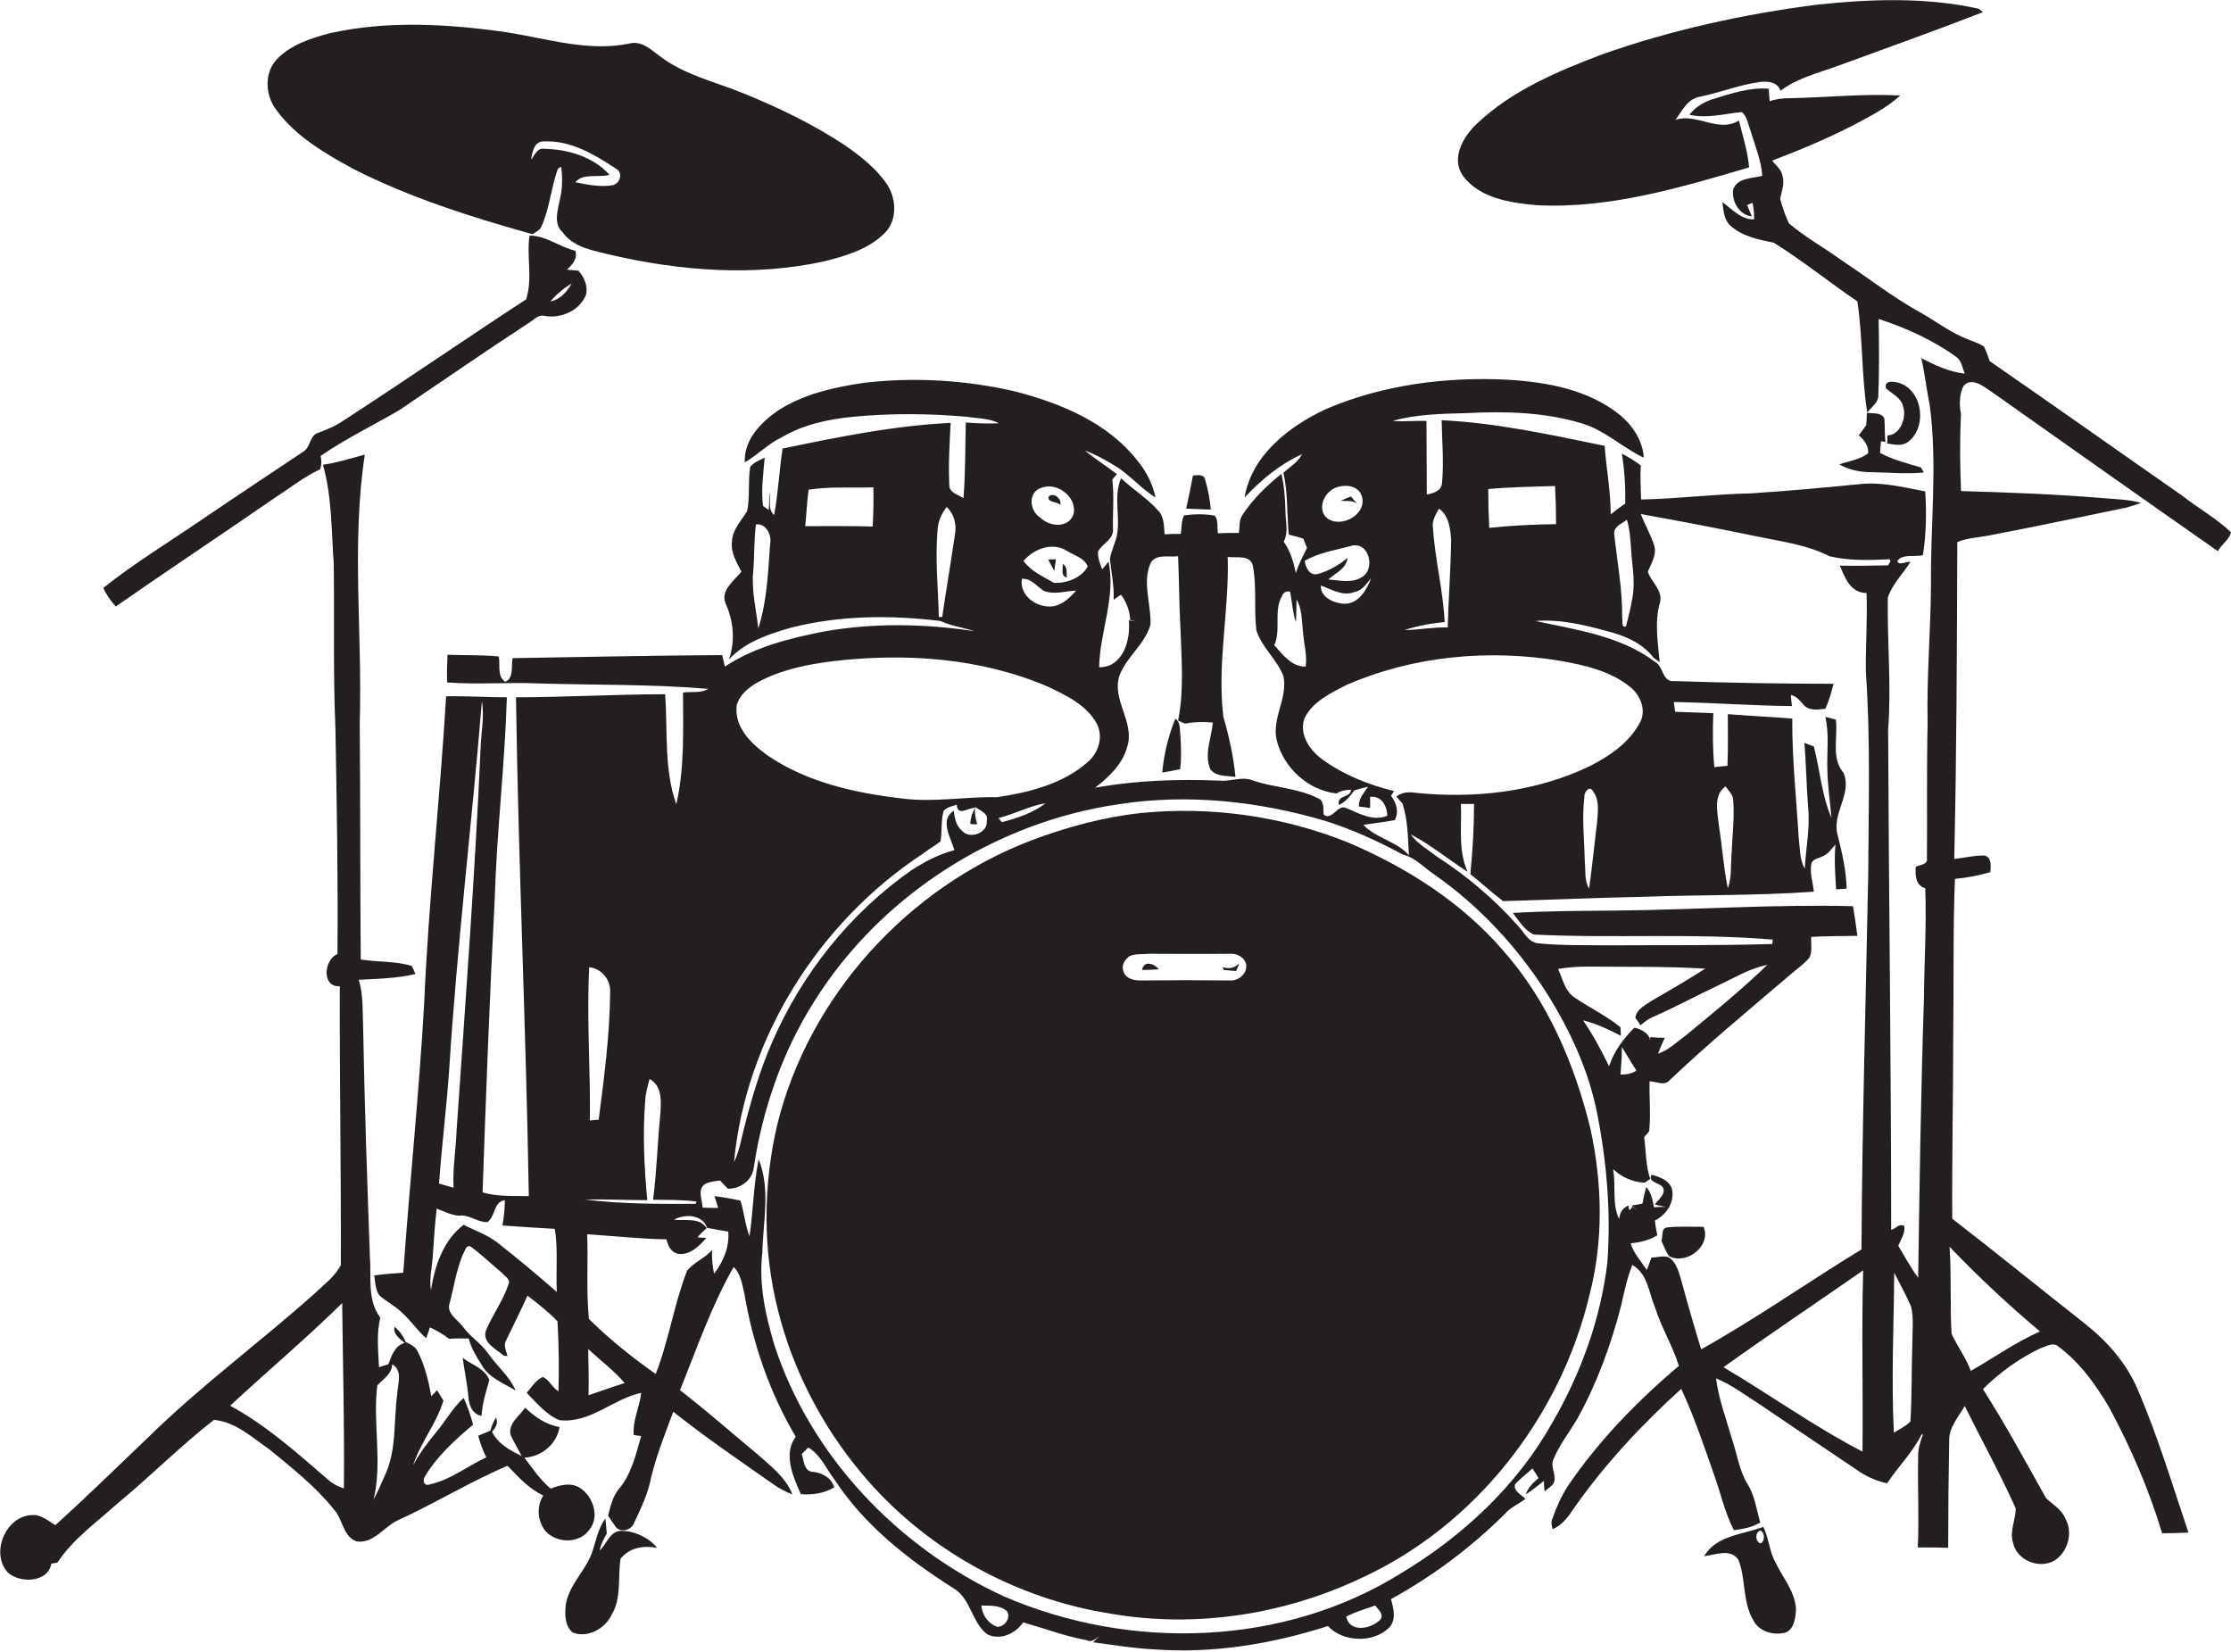
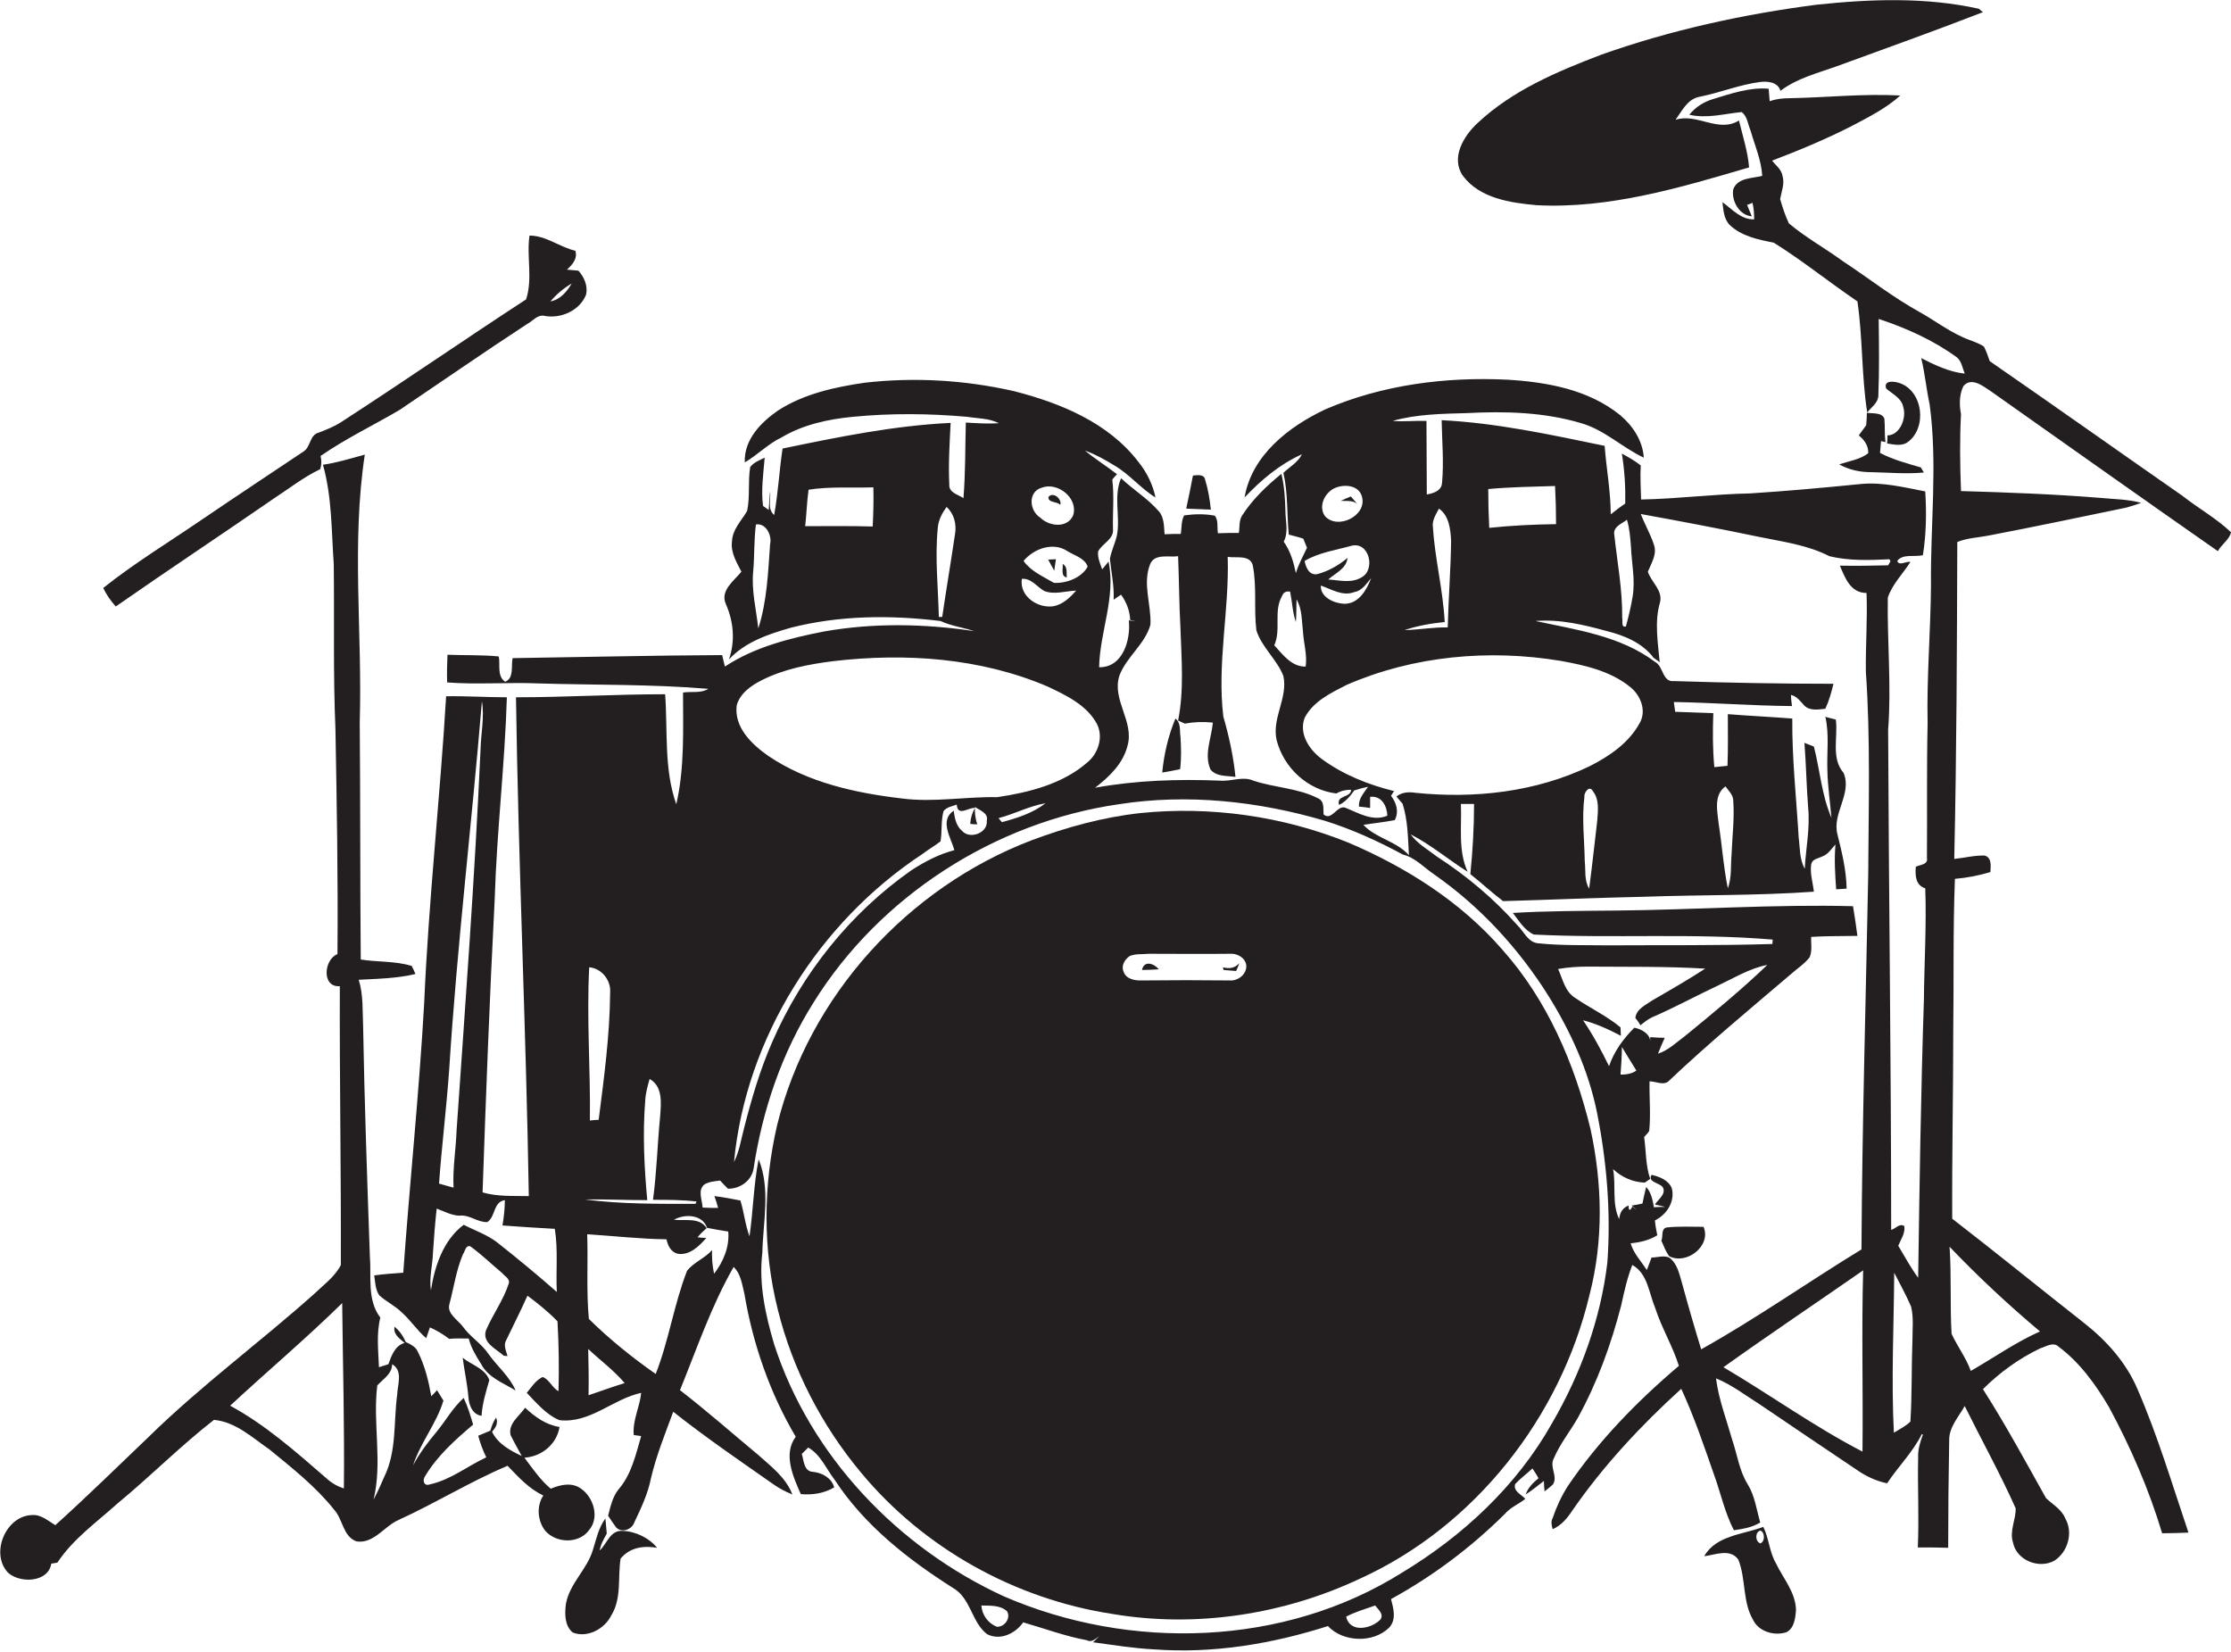
<svg xmlns="http://www.w3.org/2000/svg" version="1.1" id="Layer_1" x="0px" y="0px" viewBox="0 0 661.1 489.4" enable-background="new 0 0 661.1 489.4" xml:space="preserve">
  <g>
    <path fill="#231F20" d="M455.4,60.8c21.5,1.1,42.5-5.2,62.9-11.2c-0.4-4.8-1.9-9.3-3-13.9c-6.1,3.8-12.5-2.3-18.8-0.2   c1.9-2.6,3.5-6.1,7-6.8c6.1-1.2,11.9-3.6,18-4.4c2.3-0.3,5.3,0,6.1,2.6c4.9-3.7,10.9-5.2,16.5-7.2c14.5-5.3,29.1-10.5,43.5-16.1   c-0.3-0.2-0.9-0.7-1.2-1c-15.8-3.5-32.1-2.9-48.1-1.2c-21.7,2.8-43.2,7.5-63.8,14.8c-13.1,5-26.4,10.6-36.7,20.3   c-4.1,3.8-8,10.3-4.3,15.6C438.5,58.8,447.6,60.1,455.4,60.8z" />
-     <path fill="#231F20" d="M104.6,50c16.9,8.6,35,14.3,53.2,19.4c0.9-0.7,2.1-1.1,2.6-2.2c2.5-5.5,2.9-11.6,4.9-17.2l1-0.6   c0.4,3.2,0.4,6.5-0.4,9.7c-0.6,3.2-2,7.1,0.8,9.7c3.3,4.6,9.1,5.4,14.2,6.7c20.7,4.8,42.6,6.5,63.5,1.9c6.3-1.6,13.1-3.6,17.8-8.4   c3.8-3.8,3.4-10.1,0.7-14.3c-3.3-4.9-8.1-8.6-12.9-11.9c-9.3-6.1-19.3-10.9-29.6-15.1c-8.5-3.5-17.8-5.5-25.2-11.3   c-2.5-1.9-5.3-4.4-8.7-3.5c-12.1,2.5-24.2-1.4-36.1-3.3C133,7.1,115.1,6,97.9,9.8c-5.7,1.5-11.7,3.4-15.9,7.8   c-3.8,4.1-3.4,10.7-0.1,15C87.6,40.4,96.2,45.4,104.6,50z M161.4,41.9c7.8-0.3,14.8,3.9,21,8c2.4,1.1,1.4,4.6-1,5   c-3.6,0.6-7.4-0.2-10.9-0.9c2.2-2.8,6.9-1.3,10.1-2.2c-4.7-5.3-12.3-7.6-19.3-7.7c-2.1-0.4-2.8,1.8-3.9,3.2   C157.7,44.8,158.4,41.7,161.4,41.9z" />
    <path fill="#231F20" d="M581.8,114.4c2.4-2.8,5.8,0,8.1,1.5c22.4,15.8,44.8,31.7,67.3,47.4c1.1-2,3.5-3.5,3.9-5.6   c-4.3-4.1-9.7-7.1-14.4-10.8c-19.1-13.3-38-26.7-57.1-39.9c-0.5-1.5-1-2.9-1.7-4.3c-1.9-1.3-4.2-1.8-6.3-2.8c-4.5-2-8.4-5-12.7-7.4   c-8-4.4-15.2-10.1-22.8-15.1c-5.2-3.8-11-7-16-11.2c-1.1-2.3-1.9-4.8-2.6-7.2c0.4-2.3,1.4-4.5,0.7-6.9c-0.3-1.9-2-3.1-3.1-4.5   c7.9-3,15.8-6.3,23.3-10.1c5.1-2.7,10.4-5.3,14.7-9.2c-10.9-0.6-21.8,0.6-32.8,0.8c-2,0-4,0.2-5.9,0.9c-0.1-1.2-0.2-2.5-0.3-3.7   c-5.6-0.5-11,1.4-16.3,3c-2.8,0.8-5.4,2.4-7.2,4.7c5.2,1.2,10.4-0.3,15.5-0.8c1.7,1.3,1.8,3.5,2.6,5.4c1.3,4.5,3.2,8.8,3.5,13.5   c-3,0.8-7.3,0.5-8.6,4c-0.6,3.4,1.8,7.7,5.5,8c-0.5-1.1-0.9-2.3-1.4-3.4c0.4-0.1,1.2-0.4,1.6-0.6c0.4,1.6,0.5,3.2,0.5,4.9   c-3.9,0.1-6.5-3-9.4-5.1c0.3,2.4,0.4,5,2.2,6.8c3.5,3.3,8.4,4.3,13,5.2c8.5,5.3,16.4,11.7,24.8,17.4c1.6,10.9,1.2,22,2.9,32.9   c1.2-1.5,3.3-2.9,3.3-5c0.3-7.6,0.2-15.1,0.1-22.7c8.2,2.7,16.2,6.3,23.2,11.4c1.4,1.2,1.6,3.1,2.3,4.8c-4.6-0.5-8.8-2.5-12.9-4.6   c1.1,4.5,1.5,9.1,2.5,13.7c2.4,17.8,0.2,35.7,0.4,53.5c-0.1,13.7-1.3,27.3-1,41c-0.3,13.3-0.1,26.6-0.2,39.9c0.4,2-2,2-3.3,2.6   c-0.2,2.6-0.1,5.5,2.8,6.4c0.4,11-0.3,22.1-0.4,33.1c-0.9,27.4-1.3,54.8-1.7,82.3c-2.2-3-4-6.3-5.9-9.5c0.8-1.9,2.1-3.7,1.8-5.8   c-1.4-1-2.6,0.8-3.9,1.1c0-49.4-0.7-98.8-0.9-148.2c1-13-0.3-26.1-0.1-39.1c1.3-4,4.5-7.1,6.7-10.6c-1.2-0.3-3.4,1.3-3.9-0.3   c1.6-2.2,5.2-1.1,7.6-1.7c1-6.2,1.1-12.6,0.7-18.9c-6.3-1.2-12.6-2.8-19-2.2c-11,1.1-22,2.1-33,2.8c-10.7,0.2-21.4,1.6-32.2,1.8   c-0.1-3.4-0.3-6.7-0.1-10.1c-1.8-1.4-3.7-2.5-5.6-3.5c0.8,4.9,1.1,9.8,1,14.8c-1.5,1-2.9,2.1-4.3,3.2c0-6.8-1.3-13.5-1.8-20.3   c-16-3.3-32-6.8-48.3-7.6c0.1,6.2,0.7,12.5,0.1,18.7c-0.2,2.3-2.7,3-4.5,3.3c0-7.3-0.1-14.6-0.1-21.8c-3.4-0.1-6.7,0.3-10,0   c7.1-2,14.6-2.1,21.9-2.3c11.4-0.6,23-0.3,34,3c6.9,2,12.1,7.2,18.5,10.2c-0.3-5-3.3-9.5-7-12.6c-9.4-7.6-21.7-9.8-33.4-10.5   c-18.3-0.9-37.1,1.5-54,8.8c-10.8,5.1-21.8,13.6-23.9,26.1c4.9-5.2,10.5-9.9,17-12.8c-1.2,2.4-3.6,3.7-5.5,5.5   c1.4,6,1,12.2,1.6,18.3c1.4,0.4,2.9,0.7,4.3,1.2c0.4,0.9,0.7,1.8,1.1,2.7c-1.2,2.5-2.5,4.9-3.3,7.5c-0.7-3.3-1.6-6.5-3.6-9.3   c1.5-2.9,0.5-6.1,0.5-9.1c-0.1-3.7-0.3-7.4-1.2-11c-4.4,3.6-8.5,7.5-11.6,12.3c-1,1.5-0.7,3.4-1,5.2c-2.1,0-4.2,0-6.2,0.1   c-0.3-1.7,0.2-3.8-0.9-5.2c-3-0.6-6.1-0.5-9.1-0.1c-0.9,1.6-0.7,3.7-1,5.5c-1.6,0-3.2,0-4.8,0.1c-0.2-2.3-0.1-5-1.7-6.8   c-3.3-3.8-7.6-6.4-11.2-9.8c-2.3,5.3-0.2,11.3-1.2,16.8c-0.5,2.4-1.7,4.7-2.1,7.1c0.4,4,1.3,8,1.1,12.1c0.5-0.4,1.6-1.1,2.2-1.5   c1.6,2.2,2.6,4.8,2.7,7.5c0.4,0.1,1.3,0.3,1.7,0.4c-0.5-0.1-1.6-0.2-2.1-0.3c0.6,5.7-1.7,14-8.8,13.9c0.2-10.5,5-20.7,2.8-31.3   c-0.5,0.6-1.4,1.7-1.9,2.3c-0.6-1.7-1.4-3.5-1.2-5.3c1.2-2.4,4.8-3.6,4.4-6.8c-0.1-4.8,0.4-9.7-0.2-14.5c0.4-0.5,0.9-1.1,1.4-1.6   c-3.1-2.4-6.5-4.5-9.5-7c3.1,1.1,5.9,2.7,8.7,4.4c4.5,2.6,7.8,6.8,12.2,9.5c-0.8-3.9-2.6-7.5-5.1-10.6   c-8.9-11.6-23.1-17.4-36.8-20.9c-14.5-3.3-29.5-4.2-44.3-2.5c-8.9,1.3-18,3.3-25.6,8.2c-5.1,3.5-10.2,8.7-9.9,15.4   c3.8-2.2,6.9-5.5,10.9-7.4c6.4-3.8,13.8-5.4,21.1-6.1c11.3-1.1,22.6-1,33.9,0c3.1,0.5,6.5,0.4,9.4,1.9c-3.3,0.2-6.6,0-9.8-0.2   c-0.2,7.5-0.1,14.9-0.7,22.4c-1.6-1.1-4.4-1.6-4.2-4.1c-0.3-6.1,0.1-12.2,0.4-18.2c-16.8,0.8-33.4,4.2-49.8,7.6   c-1,6.6-1.3,13.2-2.5,19.7c-2.1-1.8-0.9-4.7-1.2-7c-0.2,1.8-0.3,3.7-0.4,5.5c-0.4-0.3-1.3-0.9-1.7-1.2c-0.6-4.7,0.1-9.6,0.5-14.3   c-1.5,0.8-3.2,1.3-4.3,2.8c-0.7,4.3,0,8.7-0.9,13c-1.7,2.9-4.4,5.5-4.5,9.1c-0.4,3.3,1.4,6.1,2.8,8.9c-2.2,2.7-6.4,5.6-4.6,9.6   c2.3,5.2,2.8,11,0.9,16.4c4.8-5.2,11.7-7.5,18.3-9.4c14.5-3.7,29.6-3.8,44.4-2c3.2,1.5,6.7,1.9,10,3c-14.7-2.2-29.8-2.5-44.5,0.1   c-10.2,2-20.6,4.6-29.4,10.4c-0.3-1.1-0.5-2.3-0.8-3.4c-20.7,0.1-41.4,0.6-62.1,0.9c-0.5,2.3,0.5,5.9-2.2,7c-2.5-1.7-1.4-5-1.9-7.5   c-5.1-0.5-10.2-0.3-15.2-0.5c-0.1,2.7-0.2,5.4-0.1,8.2c9.1,0.7,18.2-0.1,27.3,0.3c16.7,0.5,33.4,0.2,50.1,1.6   c-2.2,1.4-5,0.7-7.5,1.1c0,11,0.5,22.3-2,33.1c-3.7-10.5-2.5-21.7-3.3-32.6c-14.7,0-29.5,0.9-44.2,0.9c0.7,49.3,3,98.5,3.8,147.8   c-4.6-0.1-9.3,0.2-13.7-1.1c1-29,2.1-58,3.6-87c0.6-19.9,3-39.8,3.6-59.7c-6,0-12-0.4-18-0.3c-1.8,30.3-5.2,60.5-6.5,90.9   c-1.5,26.7-4.3,53.3-6.2,79.9c-2.9,0.2-5.8,0.4-8.6,0.8c0.3,2,0.3,4.2,1.5,5.9c2.1,1.9,4.7,3.1,6.7,5.1c2.6,2.3,4.5,5.3,7.2,7.6   c0.3-0.8,0.8-2.4,1.1-3.2c2,0.9,3.9,2,5.7,3.4c1.9-0.2,3.9-0.1,5.8-0.1c0.7,2.8,2.2,5.2,3.7,7.6c2.1,4,6.6,5.6,10.2,7.8   c-1.8-4.2-5.5-7.2-8.1-10.9c-2.1-3.1-5.4-5-7.6-8.1c-1.5-2-4.8-3.8-3.9-6.7c1.3-4.9,2-10,4-14.7c0.6-0.8,0.8-2.8,2.2-2.3   c3.3,2.4,6.3,5.3,9.4,7.9c0.7,0.9,2.3,1.6,2,3c-1.6,5-4.8,9.3-6.8,14c-1.2,3.7,3.1,5.5,5.3,7.5c0.3,0,0.8,0.1,1.1,0.1   c-0.4-1.5-1.3-3.2-0.4-4.7c2.1-4.4,4.3-8.7,6.3-13.2c3.1,2.3,6.2,4.8,8.9,7.6c0.4,6.9,0.5,13.8,0.3,20.7c-1.9-1-2.7-3.5-4.7-4.2   c-2.1,1-3.3,3-4.7,4.7c2.9,3,5.8,6.5,9.7,8.1c9.1,1,15.8-6.3,24.2-8.1c-0.4,4.2-2.6,8.1-2.2,12.5c0.6,0.1,1.7,0.2,2.2,0.3   c-1.6,5.5-2.9,11.5-6.8,15.9c-1.7,2.2-2.3,5-3,7.7c0.8,1.2,1.5,2.3,2.4,3.5c1.7,1.7,4.7,0.6,5.4-1.6c2-4.2,4-8.4,4.9-13   c1.6-6.8,4.2-13.2,6.6-19.7c9.6,7.6,19.7,14.5,29.7,21.5c1.7,1.2,3.6,2.2,5.6,3c-1.9-5-6.3-8.3-10.1-11.7   c-7.7-6.4-15.3-13.1-23.2-19.2c5-12.3,9.3-25,15.9-36.5c2.2,2.1,2.5,5.3,3.2,8c2.5,14.8,7.5,29.3,15.2,42.3   c-3.8,5.1-0.8,11.8,1.5,17c3.4,0.3,6.9-0.2,9.9-2c-0.8-2.8-3.5-4.3-6.3-4.6c-2.7-0.1-2.7-3.4-3.3-5.3c0.5-0.5,1.4-1.4,1.9-1.9   c3.7,2.1,5.3,6.3,7.8,9.5c8.8,13.5,21.7,23.6,35.1,32.1c5.3,3,5.5,10.2,10.1,13.7c3.9,2,8.4-0.2,10.7-3.5   c6.3,1.8,12.4,4.1,18.9,5.3c1.4,0.8,2.5-0.5,3.7-1.2c-0.5,0.4-1.4,1.3-1.9,1.8c6,0.8,12,1.8,18.1,2.1c17.4,1.3,34.9-1.6,51.5-6.9   c4.5,4.8,13.4,5.1,18.1,0.5c2.3-2.4,1.3-5.8,0.6-8.5c12.4-6.8,23.7-15.3,33.7-25.2c1.7-2,4.1-2.9,6.1-4.5c-1.2-1.3-3.7-2.3-3-4.4   c1.6-1.7,3.4-3,5.1-4.6c0.5,0.7,1.4,2.1,1.8,2.9c-1.6,1.3-3.1,2.8-3.8,4.8c1.9-1.2,3.7-2.7,5.4-4c0,0.8,0.1,2.3,0.2,3.1   c0.8-0.7,1.7-1.3,2.5-2.1c1.5-2.4-1.1-5.1,0.2-7.6c1.8-4.3,4.8-8,7.1-12c5.8-10.5,9.9-21.8,12.9-33.4c0.9-4.1,1.8-8.2,3.3-12   c4.6,2.6,4.9,8.3,6.8,12.8c1.9,5.9,5.2,11.3,7,17.1c-12.4,10.5-23.8,22.2-32.9,35.6c-1.9,3-3.4,6.2-4.5,9.5c-0.6,1-0.3,2.2,0,3.3   c2.5-1.1,4.3-3.2,5.8-5.5c9.2-13.3,20.4-25.3,32.3-36.1c3.8,8.2,6.7,16.8,9.7,25.4c2,5.5,3.2,11.3,5.9,16.5   c2.7-0.4,5.4-0.8,7.8-2.3c-1.1-3.8-1.6-7.9-3.7-11.3c-2.5-4-3.1-8.8-4.6-13.2c-1.7-6-4-11.9-4.8-18.2c4.7,1.9,8.8,5.1,13.1,7.8   c9.5,6.4,19,12.9,28.6,19.3c2.7,1.9,5.7,3.3,9,4c3.3-5,7.6-9.2,10.3-14.6l0.3,0.2c-0.8,2.1-1.5,4.4-1.4,6.7   c-0.2,8.9,0.3,17.8-0.1,26.7c3,0,6,0,9,0.1c0-10.6,0.1-21.2,0.3-31.8c-0.1-3.9,2.8-7,4.6-10.2c5,10.1,10.5,20,15.1,30.3   c0.1,3.3-1.9,6.7-0.8,10.1c1,5.3,7.7,8,12.3,5.4c4-2.6,5.6-8.3,3.2-12.5c-1.1-2.7-3.7-4.1-5.7-6c-6.1-10.9-12-21.8-18.7-32.3   c4.9-4.9,10.7-9.1,17-12.1c1.7-0.5,3.8-2,5.4-0.5c6.3,4.7,11,11.2,15,18c6.4,11.9,11.8,24.3,15.7,37.3c2.6,0,5.2-0.1,7.8-0.2   c-4.8-14.2-9.1-28.7-15.1-42.5c-3.3-7.8-9.1-14.3-15.7-19.5c-13.1-10.3-26-20.8-39.2-31c-0.1-18.4,0.3-36.9,0.3-55.3   c0.2-15.1-0.1-30.3,0.5-45.4c3.6-0.3,7.1-1,10.5-2c0.1-1.7,0.5-4.3-1.7-4.9c-3-0.1-6,0.7-9,1c0.7-31.3,0.8-62.6,0.9-93.9   c2.9-1.2,6.1-1.3,9.2-1.9c13.7-2.6,27.3-5.5,40.9-8.3c1.5-0.4,2.9-0.9,4.4-1.4c-4-1.1-8.3-1.1-12.4-1.5c-13.7-1.1-27.3-1.6-41-2   c-0.3-7.6-0.4-15.2,0-22.8C580.6,120.2,580.5,117.1,581.8,114.4z M228.2,161.2c-0.6,8.4-0.9,16.9-3.5,25c-0.6-5.6-2.1-11.3-1.5-17   c0.4-4.6,0.2-9.2,0.8-13.8C227,154.9,228.8,158.7,228.2,161.2z M258.6,156c-6.7-0.2-13.4-0.1-20-0.1c0.4-3.6,0.5-7.2,1-10.8   c6.3-1,12.8-0.5,19.2-0.7C258.9,148.3,258.8,152.2,258.6,156z M283,158.2c-1.2,8.2-2.6,16.4-3.8,24.6l-1,0   c-0.2-8.8-1.2-17.7-0.3-26.5c0.2-2.3,1.3-4.3,2.6-6.1C282.7,152.2,283.5,155.3,283,158.2z M133.1,317c2.3-36.5,6.7-72.8,9.7-109.2   c0.8,4.7-0.3,9.5-0.4,14.2c-1.7,37.7-4.5,75.3-7.1,112.9c-0.2,5.7-1.2,11.3-0.9,17c-1.4-0.4-2.8-0.8-4.3-1.2   C130.9,339.5,132.3,328.3,133.1,317z M147.3,368.1c-3-2.3-6.6-3.5-9.9-5.2c-6,4.5-8.6,12.2-9.7,19.4c-0.6-3.7,0.5-7.4,0.6-11.1   c0.3-4.4,0.6-8.8,1.1-13.1c2.2,0.8,4.3,2,6.7,2.1c3-0.4,5.3,2,8.3,1.9c2.5-1.6,1.7-6,5.2-6.5c0,2.5-0.3,5-0.7,7.5   c5.2,0.4,10.3,0.7,15.5,1c1,6.1,0.3,12.5,0.6,18.7C159.3,377.8,153.4,372.9,147.3,368.1z M482.1,154c0.8,2.6,1,5.4,1.2,8.1   c0.2,4.8,1.3,9.7,0.5,14.6c-0.5,3-1.2,6-2,8.9c-1.5,0.5-0.9-1.8-1.1-2.5c0.1-8.4-1.5-16.7-2.4-25.1   C478.3,155.9,480.7,155.1,482.1,154z M441,144.9c6.6-0.6,13.2-0.7,19.8-0.9c0.2,3.8,0.3,7.5,0.3,11.3c-6.6,0.1-13.2,0.4-19.8,1.1   C441.1,152.5,441,148.7,441,144.9z M428.1,184.3c-0.5-9.5-2.9-18.7-3.5-28.1c-0.3-2,0.9-3.8,1.8-5.5c3,2.1,3.4,6.1,3.6,9.4   c-0.1,8.6-0.8,17.2-1,25.8c-4.3-0.1-8.5,0.7-12.8,0.8C420,185.4,424.1,184.7,428.1,184.3z M462.4,195.8c7.2,1.3,14.8,3,20.6,7.7   c3.1,2.4,5,7,2.9,10.7c-3.2,5.9-8.9,9.8-14.8,12.8c-16,7.7-34.2,9.7-51.7,7.9c-1.9-0.3-4-0.2-5.6,1.1c0.4,0.5,1.3,1.6,1.8,2.1   c1.6,4.9,1.6,10.2,1.9,15.3c-3.7-4.2-9.8-5-13.5-9c3.1-0.5,6.2-0.8,9.3-1.4c1.3-2.5,0.5-5.1-1.1-7.2c0.2-0.4,0.7-1.1,0.9-1.4   c-7.6-1.9-15-4.8-21.4-9.5c-3.7-2.7-6.9-7.5-5.1-12.2c2.5-4.9,7.8-7.4,12.5-9.8C418.9,194.3,441.2,192.3,462.4,195.8z M472,234.4   c2,2.5,1.5,5.9,1.3,8.8c-0.8,6.7-1.5,13.4-2.4,20.1c-1.5-2.5-1-5.5-1.3-8.2c-0.1-6.3-0.9-12.7-0.1-19   C469.3,234.9,471,232.5,472,234.4z M398.4,178.9c-3-0.1-7.2-1.9-7-5.4c3.2,1.1,6.5,3.3,10,1.9c2.3-0.4,3.5-2.5,4.9-4.1   C405,174.8,402.6,178.9,398.4,178.9z M395.8,144.5c2.8-1.1,6.9-0.7,7.8,2.7c1.5,5.7-7.3,9.9-11,5.7   C390.5,149.9,392.7,145.7,395.8,144.5z M400.5,161.7c5.3-1.3,7.2,7.2,2.9,9.4c-3,1.8-6.6,0.8-9.8,0.6c2.1-1.9,5.4-3.2,5.7-6.4   c-2.6,2.2-5.6,3.9-8.9,4.8c-2.4,0.5-3.5-2-3.8-3.9C390.8,163.7,395.9,163,400.5,161.7z M379.9,176.6c0.4-1.1,1.2-1.5,2.4-1.3   c0.6,3,0.7,6.1,1.7,9c0.2-2.2,0.1-4.5,0.2-6.7c1.7,2.9,1.5,6.3,1.9,9.5c0.2,3.5,1.3,6.9,0.8,10.4c-4.2,0.1-6.8-3.6-9.3-6.3   C379.7,186.5,377.3,181.1,379.9,176.6z M334.1,221c2.1-7.2-4.7-13.6-2.4-20.8c2.1-5.6,7.6-9.3,9.2-15.1c0.3-5.9-2.4-12.1-0.1-17.9   c1.3-3.3,5.6-2,8.3-2.4c0.3,7.1,0.3,14.3,0.7,21.4c0.3,9.1,1.1,18.3-0.7,27.3c0.5,0.2,1.5,0.7,2,0.9c2.7-0.5,5.5-0.6,8.3-0.3   c-0.4,4.6-2.7,9.4-0.7,13.9c1.8,2.2,4.9,1.8,7.4,2.2c-0.6-6.1-1.9-12-3.6-17.9c-1.9-15.8,1.8-31.5,1.3-47.3   c2.4,0.4,6.5-0.7,7.4,2.4c1.3,6.4,0.3,13,1.1,19.4c1.6,5,6.1,8.6,8,13.5c1.4,6.5-3.5,12.5-2,19c2.1,8.2,9.2,14.8,17.7,15.8   c1.4-0.8,2.8-1.1,4.4-1.1c-0.2,2.5-4.5,1.5-3.6,4.5c1.9-0.9,3.3-2.6,4.5-4.3c1.3-0.4,2.7-0.8,4.1-1.1c-1.2,1.8-2.9,3.5-2.7,5.9   c1.1,0.1,2.2,0.2,3.3,0.4c0-0.8,0-2.4,0-3.3c3.4-0.4,5,2.7,5.1,5.6c-4.4,1.8-8.5-0.8-12.5-2.4c-2.4-0.8-4,4.1-6.4,2   c-0.1-1.7,0.3-4-1.7-4.8c-5.9-3-12.8-3.1-19.1-5.2c-3.2-1.4-6.5,0.3-9.9,0c-12.4-0.5-24.8-0.1-37,2.1   C328.8,230.1,332.8,226.2,334.1,221z M308.7,144.5c4.7-1.8,10.9,3.1,9.3,8.2c-1.7,3.9-7.1,3.3-9.7,0.7   C305,151.4,304.5,145.7,308.7,144.5z M316.3,163.3c2.1,1.3,5.2,2.1,6,4.6c-1.8,3.3-6.3,5-10,4.8c-3.2-1.9-6.8-3.4-9-6.5   C306.4,162.5,312.1,160.5,316.3,163.3z M302.8,171.5c2.8-0.2,4.4,2.3,6.6,3.6c3.1,1.2,6.3,0,9.5-0.1c-1.8,2-3.8,4-6.6,4.6   C307.7,180.4,302,176.8,302.8,171.5z M218.3,209c1-3.6,4.3-5.9,7.5-7.5c6.6-3.3,13.9-4.7,21.1-5.6c21.3-2.5,43.6-1,63.5,7.5   c5.5,2.6,11.7,5.5,14.7,11.2c1.9,3.9,0.3,8.7-2.9,11.3c-7.3,6.4-17.3,8.9-26.7,10.3c-9.4-0.2-18.7,1.6-28.1,0.4   c-13.8-1.6-28-4.7-39.7-12.6C222.7,220.5,217.5,215.5,218.3,209z M309.8,238c-3.7,2.9-8.4,4.4-12.9,5.6c-0.3-0.3-0.8-0.9-1-1.2   C300.6,241.2,305,238.8,309.8,238z M273.4,253c1.7-1.3,3.6-2.4,5.3-3.7c0.5-3,0.1-6.1,0.9-9c1-1.2,2.6-1.4,3.9-1.9   c0.3,3.7,3.4,0.8,5.4,1c-0.8,1.4-1.3,3-1.4,4.7c0.7,0.1,1.4,0.2,2.1,0.1c-0.6-1.6-0.8-3.4-0.7-5.1c1.4,1,4.1,1.8,3.5,4.1   c0.4,3.6-5,5.6-7.3,3c-1.8-1.5-2.2-3.8-2.5-6c-4.3,2.9-0.8,8,0.2,11.7c-4.6,1.2-8.8,3.4-12.8,6c-18.1,12.7-32.4,30.6-41.2,50.9   c-3.6,8.2-6.1,16.8-8.3,25.4c-0.9,3.4-1.4,6.9-3,10.1C221,307.5,242.7,273.2,273.4,253z M174.6,286.6c3.7,0.3,6.5,3.9,6.2,7.5   c-0.1,12.6-1.8,25.2-3.4,37.7c-0.7,0-2,0.1-2.6,0.2C175,316.9,173.8,301.7,174.6,286.6z M191.8,355.6c-0.9-9.8-1.4-19.7-0.6-29.5   c0.1-2.2,0.7-4.3,1.3-6.4c4,2.2,3.4,7.3,3.1,11.2c-0.8,8.2-1,16.5-2.1,24.6c4.3,0,8.6,0,12.9,0.5l-0.3,0.7   c-10.9,0-21.9,0.1-32.8-1.3C179.4,355.3,185.6,355.6,191.8,355.6z M174.4,413.4c0.1-4.6,0-9.2-0.1-13.7c3.6,3.4,7.6,6.3,10.8,10.1   C181.5,410.9,178,412.2,174.4,413.4z M211.6,377.4c-0.5-2.3-0.7-4.7-0.6-7c-2.1,2.4-5.4,3.6-7.4,6.1c-3.9,10-5.4,20.7-9.3,30.6   c-7-4.9-13.7-10.3-19.8-16.3c-0.8-8.3-0.2-16.8-0.5-25.1c7.8,0.5,15.6,1.4,23.5,1.5c0.4,1.9,1.3,3.8,3.4,4.3   c3.5,0.5,6.3-2.3,8.4-4.7c-0.6,0-2-0.1-2.6-0.2c0.8-1,1.8-1.9,2.7-2.7c-2.1-3.3-6.4-2.1-9.7-2.5c3.2-1.8,8.5-1.6,9.8,2.4   c2.1,0.4,4.2,0.8,6.3,1.1C216.2,369.5,214.3,373.9,211.6,377.4z M295.4,482c-2.6-1-4.4-3.5-4.6-6.3c2.5,0.1,5.5-0.2,7.6,1.7   C299.6,479.3,297.8,482.1,295.4,482z M409.1,479.8c-2.6,2.8-9.1,4.2-10.2-0.8c2.7-1.4,5.7-2.3,8.6-3.3   C408.4,476.9,410.1,478.2,409.1,479.8z M476.3,374.1c-2,16.8-7.9,33-16.4,47.6c-10.4,18.5-26.4,33.4-44.5,44.3   c-34.9,21.9-80.5,23.2-117.9,7c-31.4-14.4-57.4-41.6-68.1-74.7c-2.6-8.8-4.6-17.9-3.5-27.1c0.2-9.2,2.5-18.9-1.1-27.7   c-1.5,7.5-1.6,15.2-2.7,22.8c-1.3-3.4-1.6-7.1-2.7-10.6c-2.6-0.5-5.1-1-7.7-1.3c0.4,1.2,0.8,2.3,1.1,3.5c-1.5,0-3.1,0-4.6-0.1   c-0.1-2.3-1.6-5.2,0.6-6.9c1.4-0.8,3-0.9,4.6-1.1c0.7,0.8,1.5,1.6,2.3,2.4c3.5,0.1,7-2.3,7.6-5.9c2.6-17.4,8.4-34.4,17.8-49.3   c19.6-31.5,53.7-53.4,90.4-58.7c20.4-3.2,41.4-0.9,61.1,4.9c8,2.5,15.7,6,23.1,10c3.7,0.9,6.3,3.9,9.3,5.9   c13.6,9.5,25,21.9,33.8,35.9c6.6,10.6,11.9,22.2,14.4,34.5C476.1,344,477.4,359.1,476.3,374.1z M469.1,302.3   c3.9,1,7.6,2.7,11.2,4.6c0-0.6-0.1-1.9-0.1-2.5c-4.1-3.4-9-5.7-13.4-8.7c-3.1-1.9-3.7-5.6-5.1-8.6c2.9-0.5,5.8-0.7,8.7-0.7   c11.6,0.1,23.3-0.1,34.9,0.6c-5.1,3.3-10.3,6.3-15.5,9.3c-2,1.4-4.9,2.6-5.2,5.3c0.4,0.5,1.2,1.6,1.5,2.2c1.1-0.9,2.2-1.8,3.5-2.4   c6.7-2.9,13.1-6.4,19.7-9.5c4.7-2.2,9.2-5,14.4-6c-7.7,7.4-16,14.2-24.3,21c-2.6,1.9-5,4.3-8.1,5.3c0.6-1.6,1.3-3.1,2-4.7   c-1.1,0-3.3-0.1-4.3-0.2c0,0.4,0,1.2,0,1.6c0.2-2.5-2.6-4-4.7-4.4c-3.3,3.3-6,7-7.5,11.4C474.6,311.4,472.1,306.7,469.1,302.3z    M484.9,317.2c-1.4,1-3.1,1.2-4.7,1.2c0.2-2.7,0.4-5.4,0.4-8.2C482,312.6,483.5,314.9,484.9,317.2z M551.9,430.1   c-14.3-7.4-27.3-16.8-41.2-25c13.7-9.8,27.6-19.1,41.4-28.7C551.6,394.3,552.1,412.2,551.9,430.1z M553.1,175.7   c0.3,7.8-0.3,15.6-0.2,23.3c1.4,20,0.8,40.1,0.7,60.1c-0.7,37-1.8,74.1-2,111.1c-15.9,9.7-31.2,20.5-47.5,29.6   c-2-6.5-3.9-13.1-5.7-19.7c-0.8-2.7-1.4-5.8-3.8-7.5c-1.6-0.7-3.5,0-5.2,0c-0.5,1.2-0.9,2.5-1.4,3.7c-1.7-2.6-3.9-4.9-4.8-7.9   c2.8-0.3,5.5-0.9,7.9-2.4c-0.3-1.5-0.6-2.9-0.7-4.4c3.5-1.7,6-5.6,5-9.5c-0.9-2.4-3.7-3.5-6-4c-1.3,2.3,2.6,2.3,3.4,3.8   c0.9,2-1.5,3.5-2.4,5c0.8,0.2,2.3,0.5,3.1,0.7c-1.1,0-2.3,0-3.4,0.1c-0.4-2.2-0.8-4.4-2.3-6c-0.4,1.6-0.8,3.3-1.1,4.9   c-0.8,0.2-2.4,0.5-3.2,0.6c0.4,0.3,1.2,1,1.6,1.4l-1.4-1.1c-0.7,1.4-1.1,1.3-1.1-0.3c-1.7,0.6-2.6,2-2.8,4   c-2.2-4.5-0.9-9.9-1.8-14.8c2.5,2.4,5.9,3.9,9.4,4c0.4-0.3,1.2-0.8,1.6-1.1c-1.4-4-1.2-8.3-1.8-12.4c0.4-0.4,1.2-1.3,1.5-1.8   c0.5-4.9,0-9.8,0.1-14.7c1.9,0,4.3,1.4,5.8-0.2c11.5-10.9,23.8-21.1,35.9-31.4c1.9-1.7,4.1-3.1,5.7-5.1c0.9-1.9,0.4-4.1,0.5-6.1   c4.6-0.3,9.1-0.2,13.7-0.3c-0.4-2.9-0.8-5.9-1.3-8.8c-23.5-0.6-47.1,1.1-70.6,1.3c-10.1,0.1-20.1,0.1-30.2,0.7   c1.8,2.3,3.4,5.1,6.2,6.4c23.6,1.2,47.3-0.5,70.8,1.5c0,0.3-0.1,1-0.1,1.3c-16.3,0.5-32.5,0.3-48.8,0.4c-6.8-0.1-13.7,0.1-20.5-0.6   c-3.1-0.2-4.3-3.5-6.3-5.4c-6.9-7.8-15-14.6-23.8-20.3c-2.7-2.1-5.8-3.8-7.8-6.6c6,3.1,11.2,7.5,16.9,11.1   c-2.9-6.3-1.7-13.4-2-20.1c1,0,2.9,0,3.9,0c0,6.9-0.4,13.9-1.1,20.8c3.3,2.6,6.4,5.5,9.7,8c13.9-0.4,27.9-1,41.9-1.3   c16.7-0.6,33.5-0.3,50.2-1.5c-0.3-2.7-1.2-5.4-0.8-8.1c0.3-1.6,2-1.7,3.2-2.3c1.8-0.6,2.8-2.3,4-3.6c-0.4,4.4-0.1,8.9,0.2,13.3   c0.8,0,2.3-0.2,3.1-0.2c-0.1-5.5-1.4-10.8-2.7-16c-1.7-6.3,4.4-12.1,1.8-18.3c-3.8-4.4-1.6-10.6-2.3-15.8c-0.8-0.2-2.3-0.6-3.1-0.8   c1.2,5.2,0.4,10.6,0.6,15.9c0.1,4.7,0.8,9.3,1.2,14c-2.9-6.7-3.4-14.1-5.2-21.1c-0.7-0.3-2.1-0.8-2.8-1.1   c0.5,6.4,0.6,12.8,1.1,19.2c0.6,6.1-0.7,12.1-1,18.1c-1.6-2.8-1.4-6.2-1.8-9.2c-0.7-11.8-2-23.5-1.9-35.3   c-6.4-0.5-12.8-0.8-19.1-1.3c0,5.1,0.1,10.2-0.1,15.3c-1.3,0.1-2.6,0.3-3.9,0.4c-0.5-5.3-0.5-10.7-0.3-16   c-3.8-0.1-7.5-0.3-11.3-0.4c-0.1-0.7-0.3-2.2-0.4-2.9c11.7,0.2,23.3,1.1,35,1.2c-0.1-0.8-0.3-2.5-0.3-3.3c1.8,0.4,2.8,1.9,4,3.2   c1.7,1.6,4.2,1.1,6.2,0.9c1.1-2.4,1.8-4.9,2.4-7.4c-15.7,0-31.5-0.3-47.2-0.8c-3.6,0.4-3.1-4.4-5.7-5.7   c-10.2-7.7-23.3-9.5-35.4-12.1c7.2-0.6,14.3,1.1,21.2,3c5.2,1.3,10.5,3.5,13.8,7.9c0.5,0.3,1.4,1,1.8,1.3   c-0.5-5.9-1.6-11.9,0.1-17.7c0.9-3.6-2.6-6-3.6-9.1c1-2.5,2.8-5.2,1.8-8c-1-3.1-2.7-6-3.9-9.1c11.6,2.1,23.2,4.3,34.7,6.7   c7.2,1.5,14.6,2.4,21.2,5.8c5.8,1.4,11.9,1.2,17.8,0.9l0.3,0.6c-0.2,0.3-0.5,0.9-0.7,1.2c-4.8,0.1-9.5,0.2-14.3,0.1   C546.7,171.1,548.3,175.7,553.1,175.7z M511.3,233c0.9,1.3,2.3,2.5,2.3,4.2c0.4,5.3-0.3,10.7-0.5,16c-0.3,3.3,0.1,6.8-1.1,10   c-1.3-6.3-1.7-12.7-2.7-19C508.9,240.4,507.7,235.6,511.3,233z M566.7,397.1c-0.3,8-0.1,16.1-0.6,24.1c-1.4,1.4-3.3,2.3-4.9,3.3   c-0.8-15.8,0-31.6,0.1-47.4c1.7,3.3,3.5,6.6,5,10C567.1,390.4,566.7,393.8,566.7,397.1z M604.5,394.5c-7.2,3.2-13.7,7.8-20.5,11.7   c-1.4-3.9-4-7.3-5.7-11c-0.5-8.6,0-17.3-0.6-25.8C586.1,378.2,595.1,386.6,604.5,394.5z" />
    <path fill="#231F20" d="M81,147.8c4.6-3,8.9-6.4,13.9-8.8c0.4-1.3,0.4-2.6,0.1-3.9c7.5-5.2,15.7-9.1,23.5-13.7   c12.6-8.5,25-17.1,37.7-25.4c1.7-0.9,3.1-2.9,5.2-2.4c4.8,0.9,10.5-1.6,12.3-6.4c0.5-2.6-0.6-5.1-2.3-7c-0.8-0.1-2.5-0.2-3.4-0.3   c1.6-1.5,3.2-3.2,2.5-5.6c-4.7-1.1-8.7-4.5-13.6-4.5c-0.9,6.3,1,12.7-1,18.9c-18.1,11.8-35.9,24.1-54.1,35.9   c-2.3,1.6-4.8,2.6-7.4,3.6c-2.7,0.7-2.3,4.3-4.5,5.6c-10,6.7-20,13.3-30,20.1c-9.8,6.7-20,12.9-29.3,20.3c0.9,2,2.2,3.8,3.7,5.5   C49.8,168.9,65.5,158.5,81,147.8z M169.4,84c-1.4,2.4-3.4,4.8-6.3,5.3C164.9,87.2,167,85.4,169.4,84z" />
    <path fill="#231F20" d="M559.3,129c0,0.8,0,1.6-0.1,2.4c2,0.3,4.3,0.9,6.1-0.4c5.8-4.2,4.6-15.1-2.4-17.5c-1.5-0.5-4.8-1-4,1.6   c1.9,1.7,4.6,2.8,5.1,5.6C565,123.8,563,129,559.3,129z" />
    <path fill="#231F20" d="M554.4,139.9c5.2,0.1,10.5,0.6,15.7,0.1c-0.2-0.4-0.7-1.1-0.9-1.5c-4.1-1.2-8.3-2.3-12.1-4.3   c0.1-0.9,0.2-2.7,0.3-3.5l1.3,0.3c-0.3-2.3-0.1-4.6-0.3-6.9c-0.7-2-3.5-1.5-5.2-1.8c0,0.9-0.1,2.8-0.2,3.7c-0.7,1-1.5,2-2.2,3   c1.7,1.4,2.9,3.1,2.8,5.3c-2.5,1.9-5.7,2.3-8.6,3.3C547.9,139.2,551.1,139.9,554.4,139.9z" />
    <path fill="#231F20" d="M174.6,453.3c3.1-3.7,1.3-9.6-2.4-12.2c-2.7-2-6.2-1.2-9,0c-3.1-2.6-5.4-6-7.8-9.2c5.1-0.3,9.6-4,10.4-9.1   c-4-0.6-7.3-3-10.2-5.7c-1.7,2.5-5.1,4.7-4.3,8.1c1,2.1,2.2,4.1,3.3,6.2c-3.4-1.6-7.1-3.6-8.8-7.2c1.1-1.2,1.9-2.5,1.2-4.2   c-0.8,1.2-1.3,2.5-1.7,3.9c-1.2,0.5-2.4,1-3.6,1.5c0.6,2.2,1.4,4.4,2.4,6.4c-5.6,2.6-10.6,6.7-16.7,8c-1.7,0.7-2.3-1.1-1.5-2.3   c3.6-6.1,9-10.9,14.3-15.4c-0.8-2.7-1.6-5.4-2.8-7.9c-3.2,2.9-5.3,6.7-8,10c-2.6,3.1-5.1,6.4-7,10c2.2-6.8,6.9-12.3,9-19.2   c-0.5-0.8-1.4-2.3-1.9-3.1c-0.4,0.5-1.3,1.4-1.7,1.8c-0.8-4.5-1.9-9.1-4-13.2c-0.6-1.5-2.2-2.2-3.6-2.9c-0.7-1.7-1.8-3.3-3.3-4.5   c-0.4,2.3,1.5,3.5,3,4.8c-2.9,0.8-3.9,3.8-4.8,6.3c-0.9,0.3-1.8,0.6-2.8,0.9c-0.2-4.9-0.8-9.9,0.4-14.7c-4-5.3-2.6-12.1-3.1-18.3   c-0.8-22.7-1.6-45.4-2-68c-0.2-4.6,0.1-9.3-1.3-13.8c5.6-0.3,11.3-0.4,16.8-1.7c-0.3-0.8-0.7-1.6-1.1-2.4   c-4.9-1.5-10.1-1.1-15.1-1.9c-0.2-23.5-0.1-46.9-0.3-70.3c0.8-26.4-2.5-53,1.5-79.3c-4.1,1.1-8.2,2.4-12.4,3   c2.7,9.6,2.5,19.6,3.2,29.4c0.2,16.3-0.2,32.6,0.5,48.9c0.4,22.2,0.8,44.5,0.6,66.7c-4,1.5-4.8,9.9,0.7,9.5   c-0.1,27.5,0.4,55.1,0.3,82.6c-1.7,3.4-4.9,5.7-7.6,8.3c-16.2,14.5-33.8,27.4-49.3,42.6c-9.2,8.8-18.3,17.7-27.7,26.2   c-2.2-1.3-4.2-3.2-6.9-3c-7.8,0.2-12.5,11.4-7.1,17.1c3.6,3.2,11.9,2.9,12.8-2.7c0.5-0.1,1.4-0.2,1.8-0.3   c4.7-7.1,11.7-12,17.9-17.6c9.7-8,18.6-17,28.5-24.7c6.5,0.6,11.4,5.3,16.5,8.8c6.7,5.5,13.7,11,19.1,17.8c2.6,2.8,2.6,7.9,6.6,9.4   c5.1,0.8,8.2-4.4,12.4-6.3c11-5,21.3-11.4,32.4-16.1c3.2,3.3,6.3,6.8,10.6,8.8c-2.1,3.2-1.7,7.6,0.6,10.5   C165,457.4,171.7,457.4,174.6,453.3z M101.9,441c-2-0.6-3.8-1.7-5.3-3.1c-9-7.8-17.9-15.7-28.4-21.4c11-10.2,22.5-19.9,33.2-30.4   C101.6,404.4,102.1,422.7,101.9,441z M117.7,413.2c-1.1,8.1-0.1,16.7-3.8,24.3c-1,2.3-2,4.6-3.2,6.8c2.7-11.1-0.3-22.7,1.1-33.8   c1.7-1.9,4.4-3.4,4.4-6.3C119.5,406.2,117.8,410.1,117.7,413.2z" />
    <path fill="#231F20" d="M357.1,142.1c-0.3-1.7-2.4-1.3-3.6-1.2c-0.6,3.3-1.3,6.5-2,9.8c2.4,0.1,4.9,0.2,7.3,0.3   C358.5,148,358,145,357.1,142.1z" />
    <path fill="#231F20" d="M314.2,149.6c0.5-1.7-2-4-3.5-2.4C310.4,149,313.2,148.5,314.2,149.6z" />
    <path fill="#231F20" d="M402.6,149.8c-0.8-0.9-1.5-1.8-2.3-2.7c-1,0.4-2,0.8-3,1.3C399.2,148.5,401.4,148.1,402.6,149.8z" />
    <path fill="#231F20" d="M312.9,165.7c-0.6,0-1.7,0.1-2.3,0.1c0.6,1.1,1.2,2.2,1.8,3.3C312.6,168,312.7,166.8,312.9,165.7z" />
    <path fill="#231F20" d="M316.1,171.1c-0.1-1.4,0.3-3.2-1.2-4C315.1,168.5,314.2,170.7,316.1,171.1z" />
    <path fill="#231F20" d="M349.8,218.2c-0.3-1.8,0.2-4-1.5-5.3c-2.1,5.1-3.4,10.6-3.9,16c1.8-0.3,3.5-0.6,5.3-1   C350.1,224.7,350,221.4,349.8,218.2z" />
    <path fill="#231F20" d="M445.2,281.4c-12.3-14.2-28.6-24.5-45.8-31.8c-19.4-7.8-40.7-10.8-61.4-8.7c-11.1,1.2-22,4.2-32.4,8.1   c-36.6,14-65.9,46.1-75.3,84.3c-4.2,18-4.3,36.9,0.2,54.8c4.4,17.7,13,34.3,24.7,48.3c18.6,22.4,45.6,37.4,74.4,41.8   c24.8,4.2,50.8,0.2,73.5-10.5c34-15.5,59.3-47.8,67.9-84c4.2-16.1,3.8-33.1,0.3-49.2C466.6,315.2,458.5,296.3,445.2,281.4z    M364.4,290.5c-8.7-0.1-17.4-0.1-26,0c-2.1,0.1-4.8-0.4-5.5-2.7c-0.7-1.7,0.4-3.5,1.8-4.5c1.8-0.8,3.9-0.5,5.8-0.7   c8,0,15.9,0.1,23.9,0c2.1-0.2,4.6,1.1,4.9,3.4C369.5,288.7,366.8,290.7,364.4,290.5z" />
    <path fill="#231F20" d="M338.4,287.4c1.7,0,3.3-0.1,5-0.2C341.9,285.4,339,284.5,338.4,287.4z" />
    <path fill="#231F20" d="M362.4,286.6c0,0.2,0.1,0.6,0.2,0.8c0.9,0.1,2.8,0.2,3.7,0.3c0.3-0.7,0.7-1.5,0.9-2.3   C365.9,286.9,364.2,287.1,362.4,286.6z" />
    <path fill="#231F20" d="M493.8,363.7c-1.7,0.5-0.9,2.6-1.5,3.9c0.7,1.6,1.3,3.2,2.3,4.6c5.2,2.7,12.6-3.1,10.2-8.7   C501.1,363.5,497.5,363.3,493.8,363.7z" />
    <path fill="#231F20" d="M142.7,419.5c0.2-3.6,1.3-7.1,2.3-10.6c-1.2-3.4-5.3-4.5-7.9-6.6c0.5,3.9,1.4,7.8,1.7,11.7   C139,416.4,140,419.1,142.7,419.5z" />
    <path fill="#231F20" d="M184.5,453.6c-3.7-0.3-4.6,3.8-6.8,5.8c0.3-1.8,1.2-3.4,2.1-5c-0.1-1.1-0.3-3.4-0.4-4.5   c-2,2.7-2.7,6.1-3.7,9.3c-1.7,5.8-6.9,9.9-8,16c-0.4,2.9-0.4,6.5,2,8.5c4.3,1.7,9.4-1,11.4-5c3.2-5.1,1.9-11.3,2.8-16.9   c2.7-3.3,6.8-3.9,10.8-3.2C192.4,455.7,188.3,453.7,184.5,453.6z" />
    <path fill="#231F20" d="M522.5,452.4c-6,2.3-14,2.5-17.5,8.7c3.3-0.4,7.7-2.4,10.1,1c2.3,5.7,1.2,12.5,4.4,17.9   c1.7,3.5,6.4,4.8,9.9,3.6c2.3-1.2,2.6-4.2,2.8-6.5c-0.1-5.3-3.8-9.4-6-14C524.3,459.8,524.2,455.8,522.5,452.4z M521.6,457.3   c-1.5-0.6-1.6-3.3,0-3.8C523,453.9,523.1,456.8,521.6,457.3z" />
  </g>
</svg>